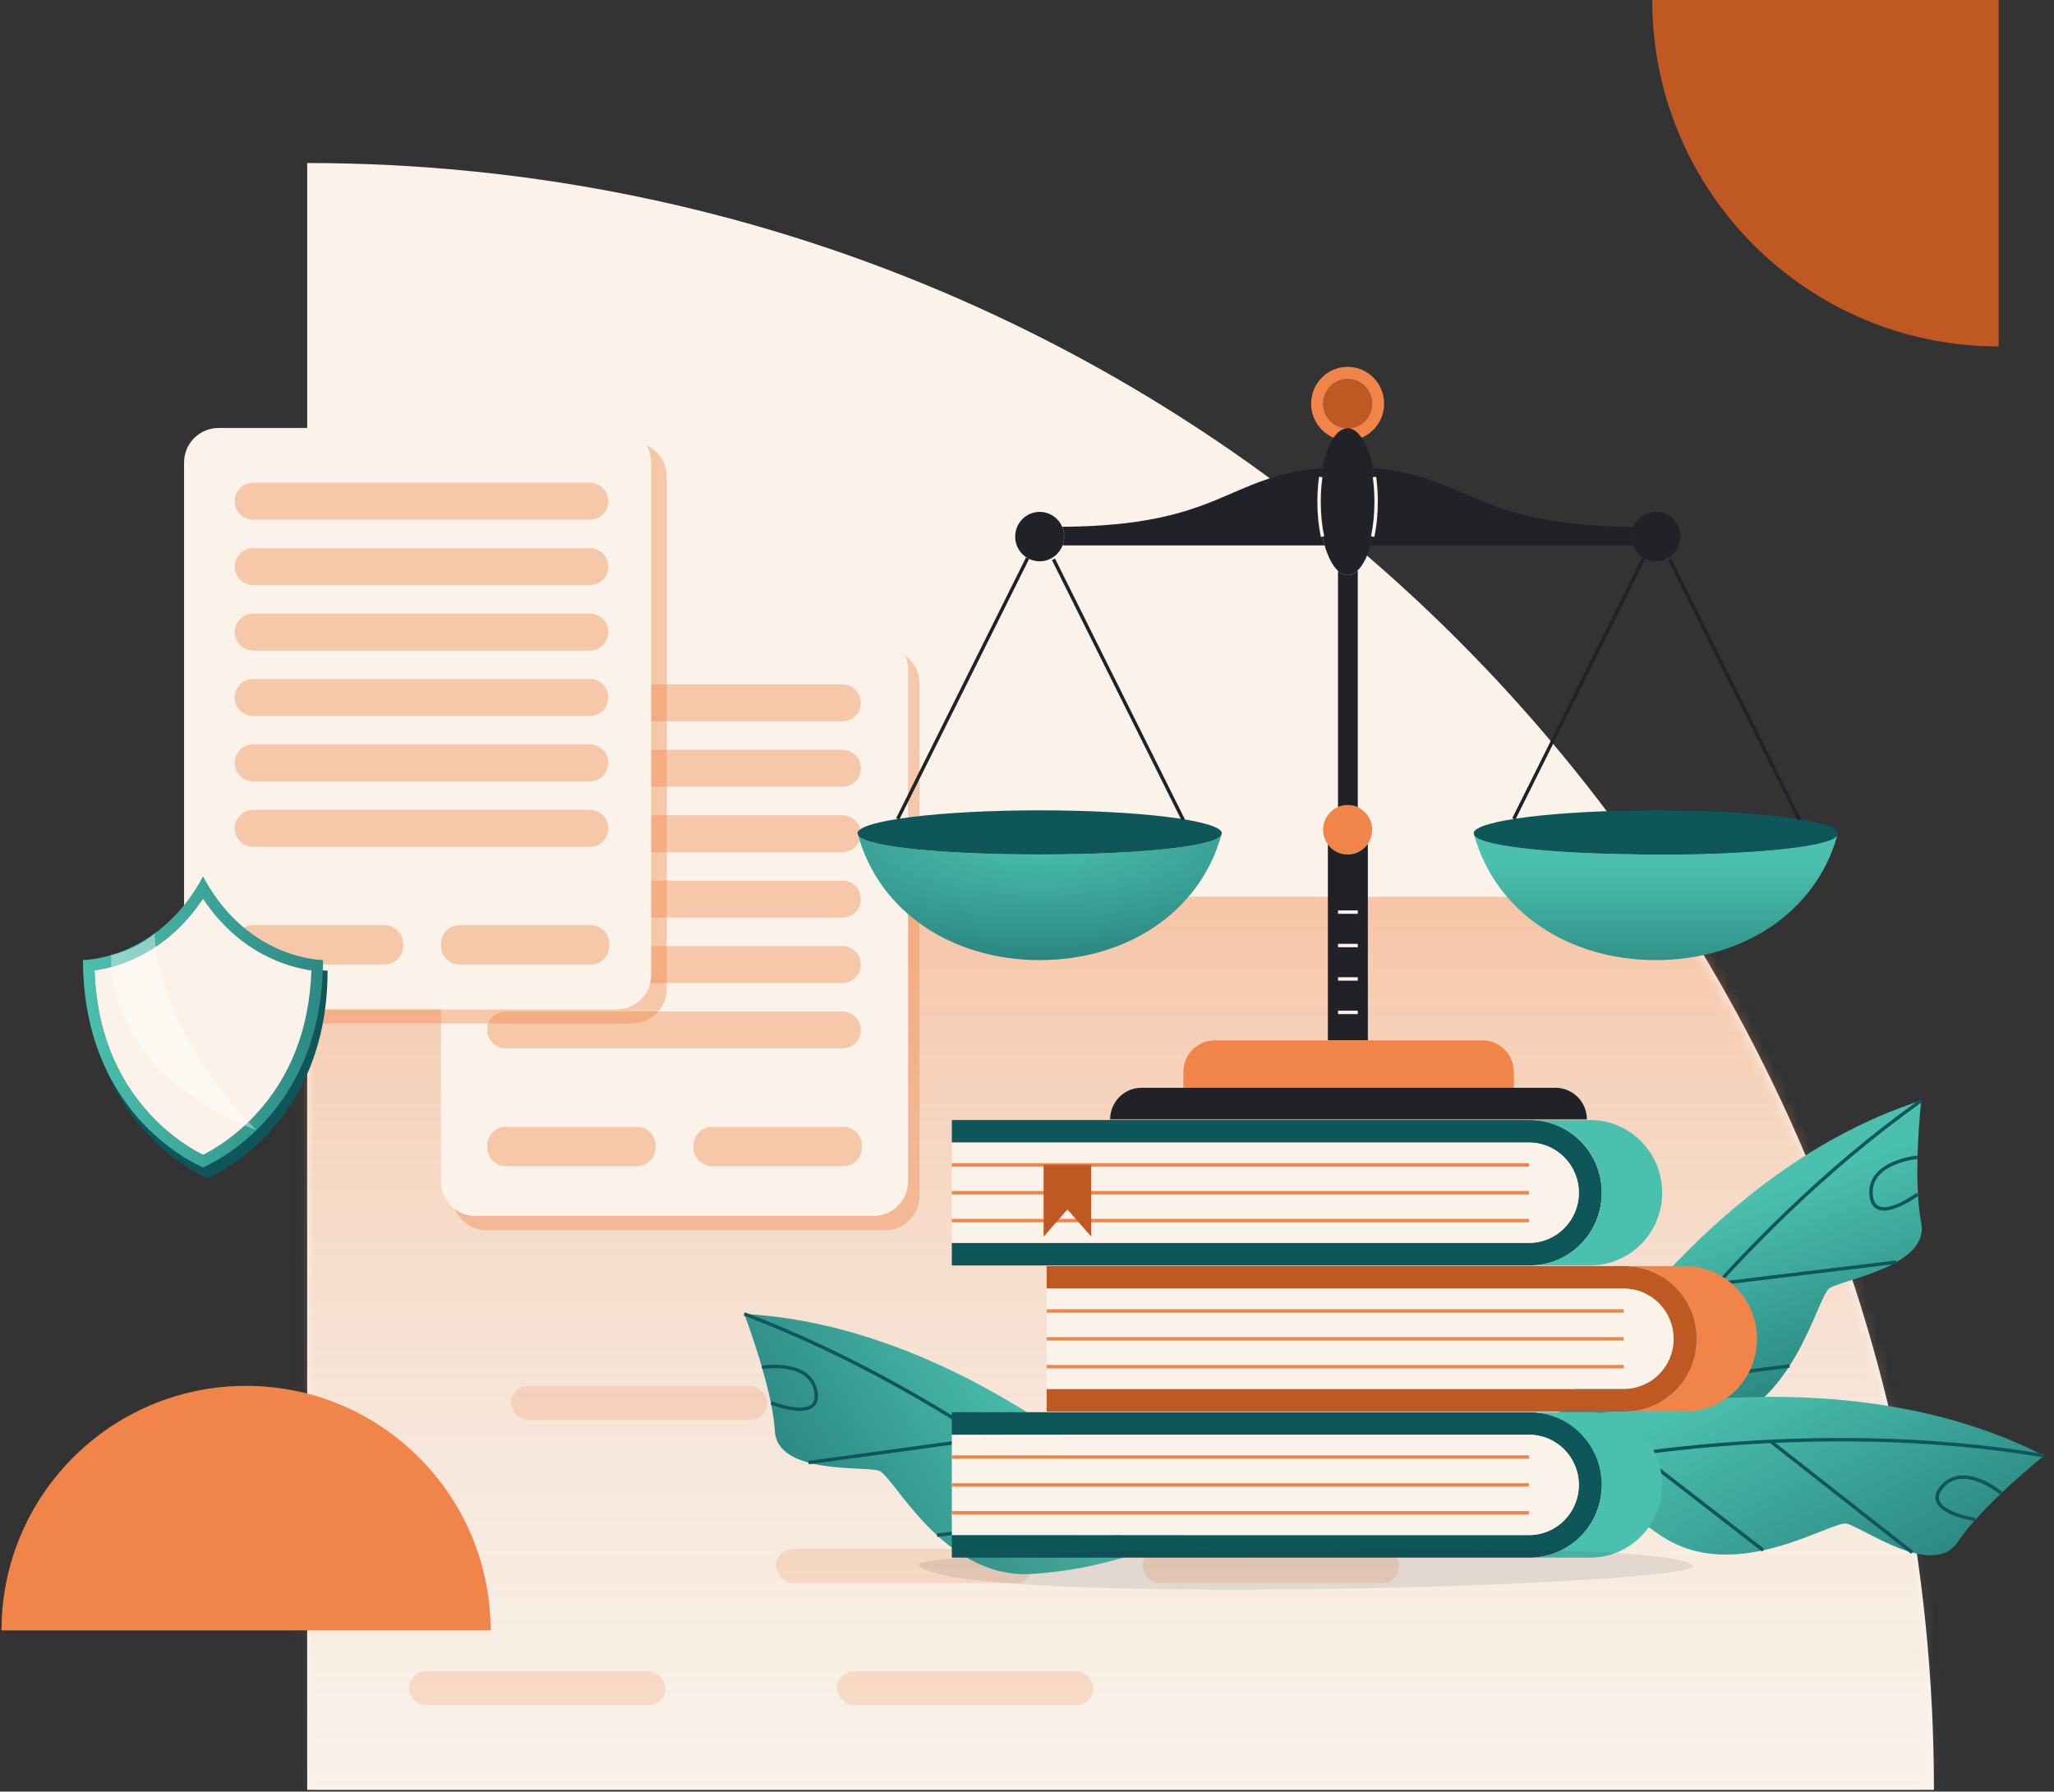
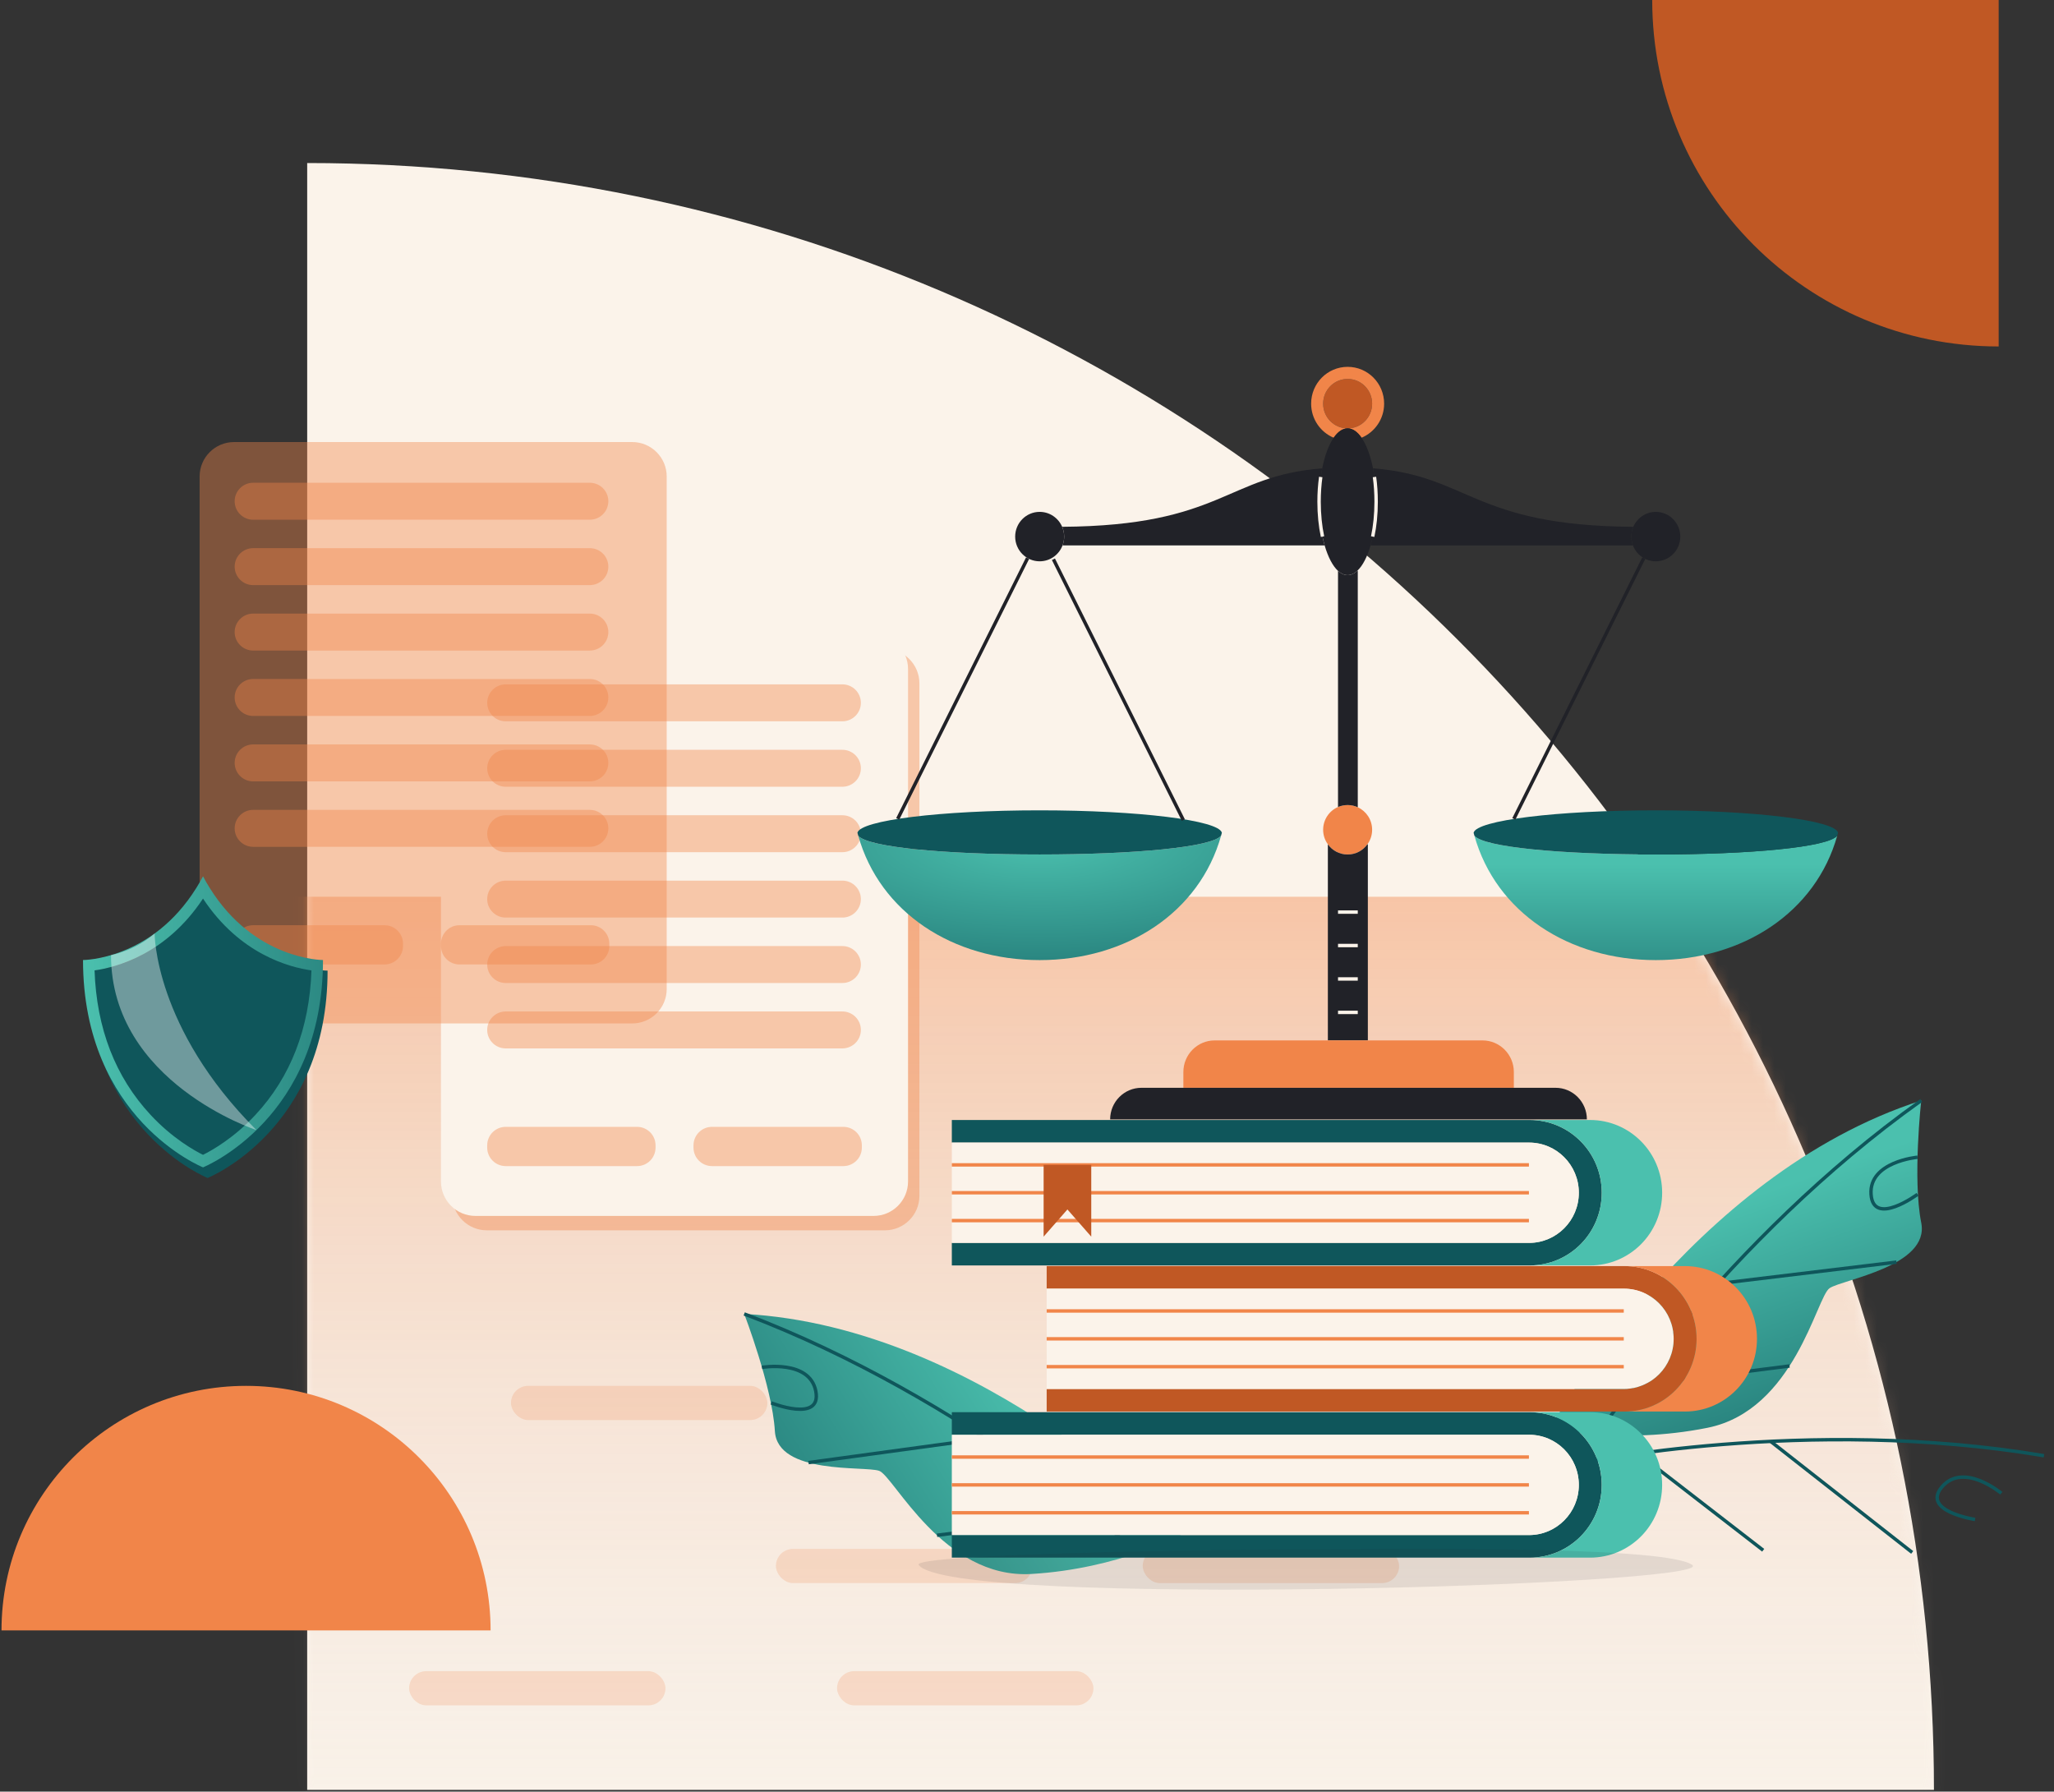
<svg xmlns="http://www.w3.org/2000/svg" width="180" height="157" viewBox="0 0 180 157" fill="none">
  <rect x="0" y="0" width="180" height="157" fill="#333333" stroke="none" />
  <path d="M169.479 156.846C169.479 78.113 105.653 14.287 26.92 14.287L26.92 156.846L169.479 156.846Z" fill="#FBF3EA" />
  <mask id="mask0_2204_39023" style="mask-type:alpha" maskUnits="userSpaceOnUse" x="26" y="14" width="144" height="143">
    <path d="M169.479 156.846C169.479 78.113 105.653 14.287 26.92 14.287L26.92 156.846L169.479 156.846Z" fill="#FBF3EA" />
  </mask>
  <g mask="url(#mask0_2204_39023)">
    <rect x="10.847" y="78.58" width="175.019" height="89.296" fill="url(#paint0_linear_2204_39023)" />
    <rect x="55.495" y="82.152" width="22.468" height="2.996" rx="1.498" fill="#F18549" fill-opacity="0.2" />
    <rect x="107.286" y="128.585" width="22.468" height="2.996" rx="1.498" fill="#F18549" fill-opacity="0.2" />
    <rect x="44.779" y="121.442" width="22.468" height="2.996" rx="1.498" fill="#F18549" fill-opacity="0.2" />
    <rect x="100.142" y="135.729" width="22.468" height="2.996" rx="1.498" fill="#F18549" fill-opacity="0.2" />
    <rect x="67.996" y="135.729" width="22.468" height="2.996" rx="1.498" fill="#F18549" fill-opacity="0.2" />
    <rect x="73.354" y="146.444" width="22.468" height="2.996" rx="1.498" fill="#F18549" fill-opacity="0.2" />
    <rect x="35.85" y="146.444" width="22.468" height="2.996" rx="1.498" fill="#F18549" fill-opacity="0.2" />
  </g>
  <path d="M175.151 30.36C158.383 30.36 144.79 16.767 144.79 -0L175.151 -0L175.151 30.36Z" fill="#C05824" />
  <path d="M0.132 142.873C0.132 131.037 9.727 121.442 21.562 121.442C33.398 121.442 42.993 131.037 42.993 142.873H0.132Z" fill="#F18549" />
  <path opacity="0.4" d="M77.549 56.864H42.661C40.992 56.864 39.638 58.218 39.638 59.887V104.79C39.638 106.459 40.992 107.812 42.661 107.812H77.549C79.218 107.812 80.571 106.459 80.571 104.79V59.887C80.571 58.218 79.218 56.864 77.549 56.864Z" fill="#F18549" />
  <path d="M76.554 55.603H41.666C39.997 55.603 38.643 56.956 38.643 58.626V103.529C38.643 105.198 39.997 106.551 41.666 106.551H76.554C78.223 106.551 79.576 105.198 79.576 103.529V58.626C79.576 56.956 78.223 55.603 76.554 55.603Z" fill="#FBF3EA" />
  <g opacity="0.4">
    <path d="M73.821 59.969H44.316C43.42 59.969 42.695 60.694 42.695 61.589C42.695 62.483 43.42 63.208 44.316 63.208H73.821C74.716 63.208 75.442 62.483 75.442 61.589C75.442 60.694 74.716 59.969 73.821 59.969Z" fill="#F18549" />
    <path d="M73.821 65.704H44.316C43.421 65.704 42.695 66.429 42.695 67.323C42.695 68.217 43.421 68.942 44.316 68.942H73.821C74.716 68.942 75.442 68.217 75.442 67.323C75.442 66.429 74.716 65.704 73.821 65.704Z" fill="#F18549" />
    <path d="M73.821 71.439H44.316C43.421 71.439 42.695 72.163 42.695 73.058C42.695 73.952 43.421 74.677 44.316 74.677H73.821C74.716 74.677 75.442 73.952 75.442 73.058C75.442 72.163 74.716 71.439 73.821 71.439Z" fill="#F18549" />
    <path d="M73.821 77.168H44.316C43.421 77.168 42.695 77.893 42.695 78.787C42.695 79.682 43.421 80.407 44.316 80.407H73.821C74.716 80.407 75.442 79.682 75.442 78.787C75.442 77.893 74.716 77.168 73.821 77.168Z" fill="#F18549" />
    <path d="M73.821 82.903H44.316C43.421 82.903 42.695 83.628 42.695 84.522C42.695 85.416 43.421 86.141 44.316 86.141H73.821C74.716 86.141 75.442 85.416 75.442 84.522C75.442 83.628 74.716 82.903 73.821 82.903Z" fill="#F18549" />
    <path d="M73.821 88.634H44.316C43.421 88.634 42.695 89.359 42.695 90.253C42.695 91.147 43.421 91.872 44.316 91.872H73.821C74.716 91.872 75.442 91.147 75.442 90.253C75.442 89.359 74.716 88.634 73.821 88.634Z" fill="#F18549" />
    <path d="M55.829 98.745H44.316C43.421 98.745 42.695 99.471 42.695 100.366V100.564C42.695 101.459 43.421 102.185 44.316 102.185H55.829C56.724 102.185 57.449 101.459 57.449 100.564V100.366C57.449 99.471 56.724 98.745 55.829 98.745Z" fill="#F18549" />
    <path d="M73.907 98.745H62.395C61.499 98.745 60.774 99.471 60.774 100.366V100.564C60.774 101.459 61.499 102.185 62.395 102.185H73.907C74.803 102.185 75.528 101.459 75.528 100.564V100.366C75.528 99.471 74.803 98.745 73.907 98.745Z" fill="#F18549" />
  </g>
  <path opacity="0.4" d="M55.404 38.736H20.516C18.846 38.736 17.493 40.089 17.493 41.758V86.661C17.493 88.331 18.846 89.684 20.516 89.684H55.404C57.073 89.684 58.426 88.331 58.426 86.661V41.758C58.426 40.089 57.073 38.736 55.404 38.736Z" fill="#F18549" />
-   <path d="M54.04 37.504H19.153C17.483 37.504 16.13 38.857 16.13 40.527V85.429C16.13 87.099 17.483 88.452 19.153 88.452H54.04C55.71 88.452 57.063 87.099 57.063 85.429V40.527C57.063 38.857 55.71 37.504 54.04 37.504Z" fill="#FBF3EA" />
  <g opacity="0.4">
    <path d="M51.691 42.304H22.186C21.291 42.304 20.565 43.029 20.565 43.923C20.565 44.818 21.291 45.543 22.186 45.543H51.691C52.586 45.543 53.312 44.818 53.312 43.923C53.312 43.029 52.586 42.304 51.691 42.304Z" fill="#F18549" />
    <path d="M51.691 48.035H22.186C21.291 48.035 20.565 48.76 20.565 49.654C20.565 50.548 21.291 51.273 22.186 51.273H51.691C52.587 51.273 53.312 50.548 53.312 49.654C53.312 48.76 52.587 48.035 51.691 48.035Z" fill="#F18549" />
    <path d="M51.691 53.77H22.186C21.291 53.77 20.565 54.494 20.565 55.389C20.565 56.283 21.291 57.008 22.186 57.008H51.691C52.587 57.008 53.312 56.283 53.312 55.389C53.312 54.494 52.587 53.77 51.691 53.77Z" fill="#F18549" />
    <path d="M51.691 59.5H22.186C21.291 59.5 20.565 60.225 20.565 61.119C20.565 62.013 21.291 62.738 22.186 62.738H51.691C52.587 62.738 53.312 62.013 53.312 61.119C53.312 60.225 52.587 59.5 51.691 59.5Z" fill="#F18549" />
    <path d="M51.691 65.234H22.186C21.291 65.234 20.565 65.959 20.565 66.853C20.565 67.747 21.291 68.472 22.186 68.472H51.691C52.587 68.472 53.312 67.747 53.312 66.853C53.312 65.959 52.587 65.234 51.691 65.234Z" fill="#F18549" />
    <path d="M51.691 70.969H22.186C21.291 70.969 20.565 71.694 20.565 72.588C20.565 73.482 21.291 74.207 22.186 74.207H51.691C52.587 74.207 53.312 73.482 53.312 72.588C53.312 71.694 52.587 70.969 51.691 70.969Z" fill="#F18549" />
    <path d="M33.699 81.076H22.186C21.291 81.076 20.565 81.802 20.565 82.697V82.895C20.565 83.79 21.291 84.516 22.186 84.516H33.699C34.594 84.516 35.32 83.79 35.32 82.895V82.697C35.32 81.802 34.594 81.076 33.699 81.076Z" fill="#F18549" />
    <path d="M51.777 81.076H40.264C39.369 81.076 38.644 81.802 38.644 82.697V82.895C38.644 83.79 39.369 84.516 40.264 84.516H51.777C52.672 84.516 53.398 83.79 53.398 82.895V82.697C53.398 81.802 52.672 81.076 51.777 81.076Z" fill="#F18549" />
  </g>
  <path d="M28.707 85.057C28.707 98.901 18.364 103.156 18.195 103.224H18.193C18.193 103.224 7.677 99.015 7.677 85.057C7.737 85.057 13.687 85.041 17.613 78.73C17.812 78.412 18.006 78.077 18.191 77.724H18.195C18.38 78.077 18.573 78.412 18.773 78.73C22.699 85.041 28.647 85.057 28.707 85.057Z" fill="#0F565B" />
  <path d="M18.371 77.799C18.171 77.481 17.978 77.146 17.793 76.793H17.789C17.604 77.146 17.41 77.481 17.211 77.799C13.285 84.11 7.335 84.126 7.275 84.126C7.275 98.084 17.791 102.295 17.791 102.295H17.793C17.962 102.225 28.305 97.971 28.305 84.126C28.245 84.126 22.297 84.11 18.371 77.799ZM22.387 97.694C20.496 99.727 18.578 100.807 17.791 101.198C17.004 100.807 15.086 99.729 13.195 97.694C10.11 94.377 8.46 90.122 8.287 85.036C10.235 84.763 14.574 83.61 17.791 78.742C21.006 83.61 25.345 84.763 27.295 85.036C27.119 90.122 25.47 94.377 22.387 97.694Z" fill="url(#paint1_linear_2204_39023)" />
-   <path d="M27.294 85.037C27.119 90.123 25.47 94.377 22.386 97.694C20.496 99.728 18.578 100.808 17.791 101.198C17.004 100.808 15.085 99.73 13.195 97.694C10.11 94.377 8.46 90.123 8.287 85.037C10.235 84.764 14.574 83.611 17.791 78.742C21.006 83.611 25.344 84.764 27.294 85.037Z" fill="#FBF3EA" />
  <path opacity="0.4" d="M13.55 81.802C13.55 81.802 13.516 90.071 22.474 99.029C22.474 99.029 9.729 94.852 9.729 83.699C9.729 83.699 11.797 83.338 13.552 81.802H13.55Z" fill="white" />
  <path d="M135.861 125.118C135.861 125.118 148.099 102.939 168.364 96.439C168.364 96.439 167.599 103.321 168.364 107.145C169.128 110.968 161.481 112.115 160.334 112.88C159.187 113.645 157.275 123.586 149.628 125.118C141.981 126.65 135.861 125.118 135.861 125.118V125.118Z" fill="url(#paint2_linear_2204_39023)" />
  <path d="M140.027 125.702C140.027 125.702 151.159 108.674 168.365 96.439" stroke="#0F565B" stroke-width="0.3" stroke-miterlimit="10" />
  <path d="M143.081 121.45L156.822 119.699" stroke="#0F565B" stroke-width="0.3" stroke-miterlimit="10" />
  <path d="M150.534 112.489L166.19 110.6" stroke="#0F565B" stroke-width="0.3" stroke-miterlimit="10" />
  <path d="M168.041 101.409C168.041 101.409 163.775 101.789 163.968 104.658C164.16 107.527 168.041 104.658 168.041 104.658" stroke="#0F565B" stroke-width="0.3" stroke-miterlimit="10" />
-   <path d="M135.861 124.859C135.861 124.859 160.196 117.83 179.124 127.564C179.124 127.564 173.716 131.891 171.552 135.137C169.39 138.382 163.169 133.786 161.818 133.515C160.466 133.245 152.083 138.923 145.595 134.596C139.106 130.27 135.861 124.859 135.861 124.859Z" fill="url(#paint3_linear_2204_39023)" />
  <path d="M138.392 128.221C138.392 128.221 158.303 124.052 179.123 127.565" stroke="#0F565B" stroke-width="0.3" stroke-miterlimit="10" />
  <path d="M143.56 127.371L154.516 135.849" stroke="#0F565B" stroke-width="0.3" stroke-miterlimit="10" />
  <path d="M155.165 126.305L167.573 136.039" stroke="#0F565B" stroke-width="0.3" stroke-miterlimit="10" />
  <path d="M175.382 130.853C175.382 130.853 172.096 128.105 170.204 130.269C168.313 132.434 173.085 133.15 173.085 133.15" stroke="#0F565B" stroke-width="0.3" stroke-miterlimit="10" />
  <path d="M103.566 134.472C103.566 134.472 86.274 116.285 65.219 115.138C65.219 115.138 67.678 121.543 67.905 125.401C68.13 129.258 75.749 128.441 77.04 128.886C78.33 129.331 82.657 138.38 90.37 137.927C98.083 137.474 103.566 134.472 103.566 134.472Z" fill="url(#paint4_linear_2204_39023)" />
  <path d="M99.719 136.078C99.719 136.078 84.779 122.551 65.219 115.138" stroke="#0F565B" stroke-width="0.3" stroke-miterlimit="10" />
  <path d="M95.725 132.768L82.115 134.535" stroke="#0F565B" stroke-width="0.3" stroke-miterlimit="10" />
  <path d="M86.335 126.049L70.855 128.164" stroke="#0F565B" stroke-width="0.3" stroke-miterlimit="10" />
  <path d="M66.772 119.821C66.772 119.821 70.957 119.116 71.492 121.913C72.026 124.711 67.587 122.935 67.587 122.935" stroke="#0F565B" stroke-width="0.3" stroke-miterlimit="10" />
  <path d="M147.251 47.021C147.251 48.218 146.291 49.187 145.105 49.187C144.188 49.187 143.406 48.607 143.1 47.792C143.009 47.553 142.958 47.293 142.958 47.021C142.958 46.717 143.02 46.426 143.133 46.162C143.464 45.395 144.221 44.855 145.105 44.855C146.291 44.855 147.251 45.828 147.251 47.021Z" fill="#212228" />
  <path d="M120.245 72.712C120.245 73.189 120.092 73.629 119.83 73.986C119.445 74.529 118.812 74.878 118.099 74.878C117.385 74.878 116.752 74.529 116.367 73.986C116.105 73.629 115.952 73.189 115.952 72.712C115.952 71.816 116.49 71.049 117.254 70.718C117.513 70.608 117.8 70.546 118.099 70.546C118.415 70.546 118.717 70.615 118.986 70.74C119.729 71.078 120.245 71.834 120.245 72.712Z" fill="#F18549" />
  <path d="M120.245 35.373C120.245 36.569 119.284 37.539 118.098 37.539C116.912 37.539 115.952 36.569 115.952 35.373C115.952 34.176 116.912 33.207 118.098 33.207C119.284 33.207 120.245 34.176 120.245 35.373Z" fill="#C05824" />
  <path d="M121.297 35.373C121.297 36.717 120.478 37.873 119.317 38.358C118.957 37.836 118.539 37.539 118.099 37.539C119.285 37.539 120.245 36.57 120.245 35.373C120.245 34.176 119.285 33.207 118.099 33.207C116.912 33.207 115.952 34.176 115.952 35.373C115.952 36.57 116.912 37.539 118.099 37.539C117.655 37.539 117.236 37.836 116.876 38.358C115.715 37.873 114.9 36.717 114.9 35.373C114.9 33.589 116.33 32.146 118.099 32.146C119.867 32.146 121.297 33.589 121.297 35.373Z" fill="#F18549" />
  <path d="M161.005 73.226C159.117 79.963 152.713 84.133 145.105 84.133C137.498 84.133 131.094 79.963 129.206 73.226C129.981 74.236 136.803 74.878 145.105 74.878C153.408 74.878 160.23 74.236 161.005 73.226Z" fill="url(#paint5_linear_2204_39023)" />
  <path d="M161.075 72.973C161.053 73.057 161.031 73.142 161.005 73.226C160.231 74.236 153.409 74.878 145.106 74.878C136.803 74.878 129.981 74.236 129.206 73.226C129.181 73.142 129.159 73.057 129.137 72.973C129.385 71.882 136.439 71.009 145.106 71.009C153.772 71.009 160.827 71.882 161.075 72.973Z" fill="#0F565B" />
  <path d="M132.663 71.76L144.051 48.908" stroke="#212228" stroke-width="0.3" stroke-miterlimit="10" />
-   <path d="M157.698 71.86L146.31 49.007" stroke="#212228" stroke-width="0.3" stroke-miterlimit="10" />
  <path d="M93.256 47.021C93.256 47.293 93.205 47.553 93.114 47.792C92.808 48.607 92.026 49.187 91.109 49.187C89.927 49.187 88.963 48.218 88.963 47.021C88.963 45.824 89.927 44.855 91.109 44.855C91.993 44.855 92.75 45.395 93.081 46.162C93.194 46.426 93.256 46.717 93.256 47.021Z" fill="#212228" />
  <path d="M107.009 73.226C105.121 79.963 98.718 84.133 91.11 84.133C83.502 84.133 77.099 79.963 75.21 73.226C75.985 74.236 82.807 74.878 91.11 74.878C99.413 74.878 106.234 74.236 107.009 73.226Z" fill="url(#paint6_radial_2204_39023)" />
  <path d="M107.077 72.973C107.056 73.057 107.034 73.142 107.008 73.226C106.233 74.236 99.412 74.878 91.109 74.878C82.806 74.878 75.984 74.236 75.209 73.226C75.184 73.142 75.162 73.057 75.14 72.973C75.388 71.882 82.442 71.009 91.109 71.009C99.775 71.009 106.83 71.882 107.077 72.973Z" fill="#0F565B" />
  <path d="M78.669 71.76L90.053 48.908" stroke="#212228" stroke-width="0.3" stroke-miterlimit="10" />
  <path d="M103.7 71.86L92.316 49.007" stroke="#212228" stroke-width="0.3" stroke-miterlimit="10" />
  <path d="M120.598 43.967C120.598 45.402 120.416 46.724 120.11 47.792C119.816 48.805 119.412 49.587 118.942 50.02C118.677 50.266 118.393 50.398 118.098 50.398C117.804 50.398 117.52 50.266 117.254 50.024C116.785 49.591 116.377 48.805 116.083 47.792C115.777 46.724 115.595 45.402 115.595 43.967C115.595 42.913 115.693 41.918 115.872 41.041C116.094 39.91 116.446 38.974 116.876 38.357C117.236 37.836 117.654 37.538 118.098 37.538C118.542 37.538 118.957 37.836 119.317 38.357C119.746 38.974 120.099 39.91 120.321 41.041C120.5 41.918 120.598 42.913 120.598 43.967Z" fill="#212228" />
  <path d="M142.959 47.022C142.959 47.293 143.01 47.554 143.101 47.793H120.11C120.415 46.724 120.597 45.403 120.597 43.967C120.597 42.914 120.499 41.919 120.321 41.041C128.762 41.695 129.093 46.075 143.133 46.163C143.02 46.427 142.959 46.717 142.959 47.022Z" fill="#212228" />
  <path d="M93.115 47.793C93.206 47.554 93.257 47.293 93.257 47.022C93.257 46.717 93.195 46.427 93.082 46.163C107.1 46.067 107.435 41.695 115.872 41.041C115.694 41.919 115.596 42.914 115.596 43.967C115.596 45.403 115.778 46.724 116.083 47.793H93.115Z" fill="#212228" />
  <path d="M118.987 50.02V70.74C118.718 70.615 118.416 70.546 118.099 70.546C117.801 70.546 117.514 70.608 117.255 70.718V50.024C117.521 50.266 117.805 50.398 118.099 50.398C118.394 50.398 118.678 50.266 118.943 50.02H118.987Z" fill="#212228" />
  <path d="M119.87 73.986V91.17H116.366V73.986C116.752 74.529 117.385 74.878 118.098 74.878C118.811 74.878 119.444 74.529 119.83 73.986H119.87Z" fill="#212228" />
  <path d="M106.446 91.171H129.92C131.434 91.171 132.664 92.412 132.664 93.939V95.323H103.703V93.939C103.703 92.412 104.932 91.171 106.446 91.171Z" fill="#F18549" />
  <path d="M100.025 95.323H136.321C137.835 95.323 139.065 96.563 139.065 98.091H97.286C97.286 96.563 98.515 95.323 100.029 95.323H100.025Z" fill="#212228" />
  <path d="M140.368 104.518C140.368 106.28 139.662 107.874 138.52 109.027C137.377 110.179 135.798 110.891 134.052 110.891H83.413V108.913H134.001C135.205 108.913 136.293 108.421 137.083 107.624C137.872 106.831 138.36 105.73 138.36 104.518C138.36 102.092 136.409 100.124 134.001 100.124H83.413V98.145H134.052C137.541 98.145 140.368 100.998 140.368 104.518Z" fill="#0F565B" />
  <path d="M138.36 104.52C138.36 105.731 137.872 106.832 137.083 107.625C136.293 108.422 135.205 108.914 134.001 108.914H83.413V100.125H134.001C136.409 100.125 138.36 102.093 138.36 104.52Z" fill="#FBF3EA" />
  <path d="M133.986 102.078H83.413" stroke="#F18549" stroke-width="0.3" stroke-miterlimit="10" />
  <path d="M133.986 104.519H83.413" stroke="#F18549" stroke-width="0.3" stroke-miterlimit="10" />
  <path d="M133.986 106.96H83.413" stroke="#F18549" stroke-width="0.3" stroke-miterlimit="10" />
  <path d="M145.661 104.518C145.661 106.28 144.955 107.874 143.813 109.027C142.667 110.179 141.088 110.891 139.345 110.891H134.051C135.798 110.891 137.377 110.179 138.519 109.027C139.662 107.874 140.367 106.28 140.367 104.518C140.367 100.998 137.54 98.145 134.051 98.145H139.345C142.834 98.145 145.661 100.998 145.661 104.518Z" fill="#4BC0AE" />
  <path d="M140.367 130.121C140.367 131.884 139.661 133.477 138.519 134.63C137.376 135.782 135.797 136.494 134.051 136.494H83.412V134.516H134C135.204 134.516 136.292 134.024 137.082 133.227C137.871 132.434 138.359 131.333 138.359 130.121C138.359 127.695 136.409 125.727 134 125.727H83.412V123.748H134.051C137.54 123.748 140.367 126.601 140.367 130.121Z" fill="#0F565B" />
  <path d="M138.359 130.121C138.359 131.333 137.871 132.434 137.082 133.227C136.292 134.024 135.204 134.516 134 134.516H83.412V125.727H134C136.408 125.727 138.359 127.695 138.359 130.121Z" fill="#FBF3EA" />
  <path d="M133.985 127.68H83.412" stroke="#F18549" stroke-width="0.3" stroke-miterlimit="10" />
  <path d="M133.985 130.121H83.412" stroke="#F18549" stroke-width="0.3" stroke-miterlimit="10" />
  <path d="M133.985 132.563H83.412" stroke="#F18549" stroke-width="0.3" stroke-miterlimit="10" />
  <path d="M145.66 130.122C145.66 131.884 144.954 133.477 143.812 134.63C142.666 135.783 141.087 136.495 139.344 136.495H134.05C135.797 136.495 137.376 135.783 138.518 134.63C139.66 133.477 140.366 131.884 140.366 130.122C140.366 126.601 137.539 123.749 134.05 123.749H139.344C142.833 123.749 145.66 126.601 145.66 130.122Z" fill="#4BC0AE" />
  <path d="M148.679 117.32C148.679 119.082 147.973 120.675 146.83 121.828C145.688 122.981 144.109 123.693 142.363 123.693H91.724V121.714H142.312C143.516 121.714 144.604 121.222 145.393 120.426C146.183 119.633 146.67 118.531 146.67 117.32C146.67 114.893 144.72 112.926 142.312 112.926H91.724V110.947H142.363C145.852 110.947 148.679 113.799 148.679 117.32Z" fill="#C05824" />
  <path d="M146.67 117.32C146.67 118.531 146.182 119.632 145.393 120.425C144.603 121.222 143.515 121.714 142.311 121.714H91.724V112.925H142.311C144.72 112.925 146.67 114.893 146.67 117.32Z" fill="#FBF3EA" />
  <path d="M142.297 114.879H91.724" stroke="#F18549" stroke-width="0.3" stroke-miterlimit="10" />
  <path d="M142.297 117.32H91.724" stroke="#F18549" stroke-width="0.3" stroke-miterlimit="10" />
  <path d="M142.297 119.762H91.724" stroke="#F18549" stroke-width="0.3" stroke-miterlimit="10" />
  <path d="M153.971 117.32C153.971 119.082 153.266 120.675 152.123 121.828C150.977 122.981 149.398 123.693 147.655 123.693H142.361C144.108 123.693 145.687 122.981 146.829 121.828C147.972 120.675 148.678 119.082 148.678 117.32C148.678 113.799 145.851 110.947 142.361 110.947H147.655C151.144 110.947 153.971 113.799 153.971 117.32Z" fill="#F18549" />
  <path opacity="0.1" d="M80.509 137.129C79.857 136.195 106.194 135.779 112.895 135.779C119.596 135.779 145.716 135.33 148.29 137.129C150.864 138.928 83.179 140.951 80.509 137.129Z" fill="#212228" />
  <path d="M95.631 108.366L93.542 105.984L91.457 108.366V102.078H95.631V108.366Z" fill="#C05824" />
  <path d="M117.256 79.926H118.987" stroke="#FBF3EA" stroke-width="0.3" stroke-miterlimit="10" />
  <path d="M117.256 82.856H118.987" stroke="#FBF3EA" stroke-width="0.3" stroke-miterlimit="10" />
  <path d="M117.256 85.785H118.987" stroke="#FBF3EA" stroke-width="0.3" stroke-miterlimit="10" />
  <path d="M117.256 88.715H118.987" stroke="#FBF3EA" stroke-width="0.3" stroke-miterlimit="10" />
  <path d="M115.897 47.022C115.704 46.115 115.595 45.076 115.595 43.967C115.595 43.207 115.646 42.473 115.741 41.798" stroke="#FBF3EA" stroke-width="0.3" stroke-miterlimit="10" />
  <path d="M120.451 41.798C120.545 42.473 120.596 43.207 120.596 43.967C120.596 45.076 120.487 46.115 120.294 47.022" stroke="#FBF3EA" stroke-width="0.3" stroke-miterlimit="10" />
  <defs>
    <linearGradient id="paint0_linear_2204_39023" x1="98.357" y1="78.58" x2="98.357" y2="167.876" gradientUnits="userSpaceOnUse">
      <stop stop-color="#F18549" stop-opacity="0.42" />
      <stop offset="1" stop-color="#D9D9D9" stop-opacity="0" />
    </linearGradient>
    <linearGradient id="paint1_linear_2204_39023" x1="7.275" y1="89.544" x2="48.244" y2="89.544" gradientUnits="userSpaceOnUse">
      <stop stop-color="#4BC0AE" />
      <stop offset="1" stop-color="#0F565B" />
    </linearGradient>
    <linearGradient id="paint2_linear_2204_39023" x1="150.399" y1="105.954" x2="161.297" y2="136.635" gradientUnits="userSpaceOnUse">
      <stop stop-color="#4BC0AE" />
      <stop offset="1" stop-color="#0F565B" />
    </linearGradient>
    <linearGradient id="paint3_linear_2204_39023" x1="154.133" y1="119.791" x2="174.185" y2="158.127" gradientUnits="userSpaceOnUse">
      <stop stop-color="#4BC0AE" />
      <stop offset="1" stop-color="#0F565B" />
    </linearGradient>
    <linearGradient id="paint4_linear_2204_39023" x1="90.478" y1="120.995" x2="54.15" y2="143.742" gradientUnits="userSpaceOnUse">
      <stop stop-color="#4BC0AE" />
      <stop offset="1" stop-color="#0F565B" />
    </linearGradient>
    <linearGradient id="paint5_linear_2204_39023" x1="145.105" y1="73.226" x2="145.105" y2="95.115" gradientUnits="userSpaceOnUse">
      <stop offset="0.114" stop-color="#4BC0AE" />
      <stop offset="1" stop-color="#0F565B" />
    </linearGradient>
    <radialGradient id="paint6_radial_2204_39023" cx="0" cy="0" r="1" gradientUnits="userSpaceOnUse" gradientTransform="translate(91.11 73.631) rotate(90) scale(19.261 56.155)">
      <stop stop-color="#4BC0AE" />
      <stop offset="1" stop-color="#0F565B" />
    </radialGradient>
  </defs>
</svg>